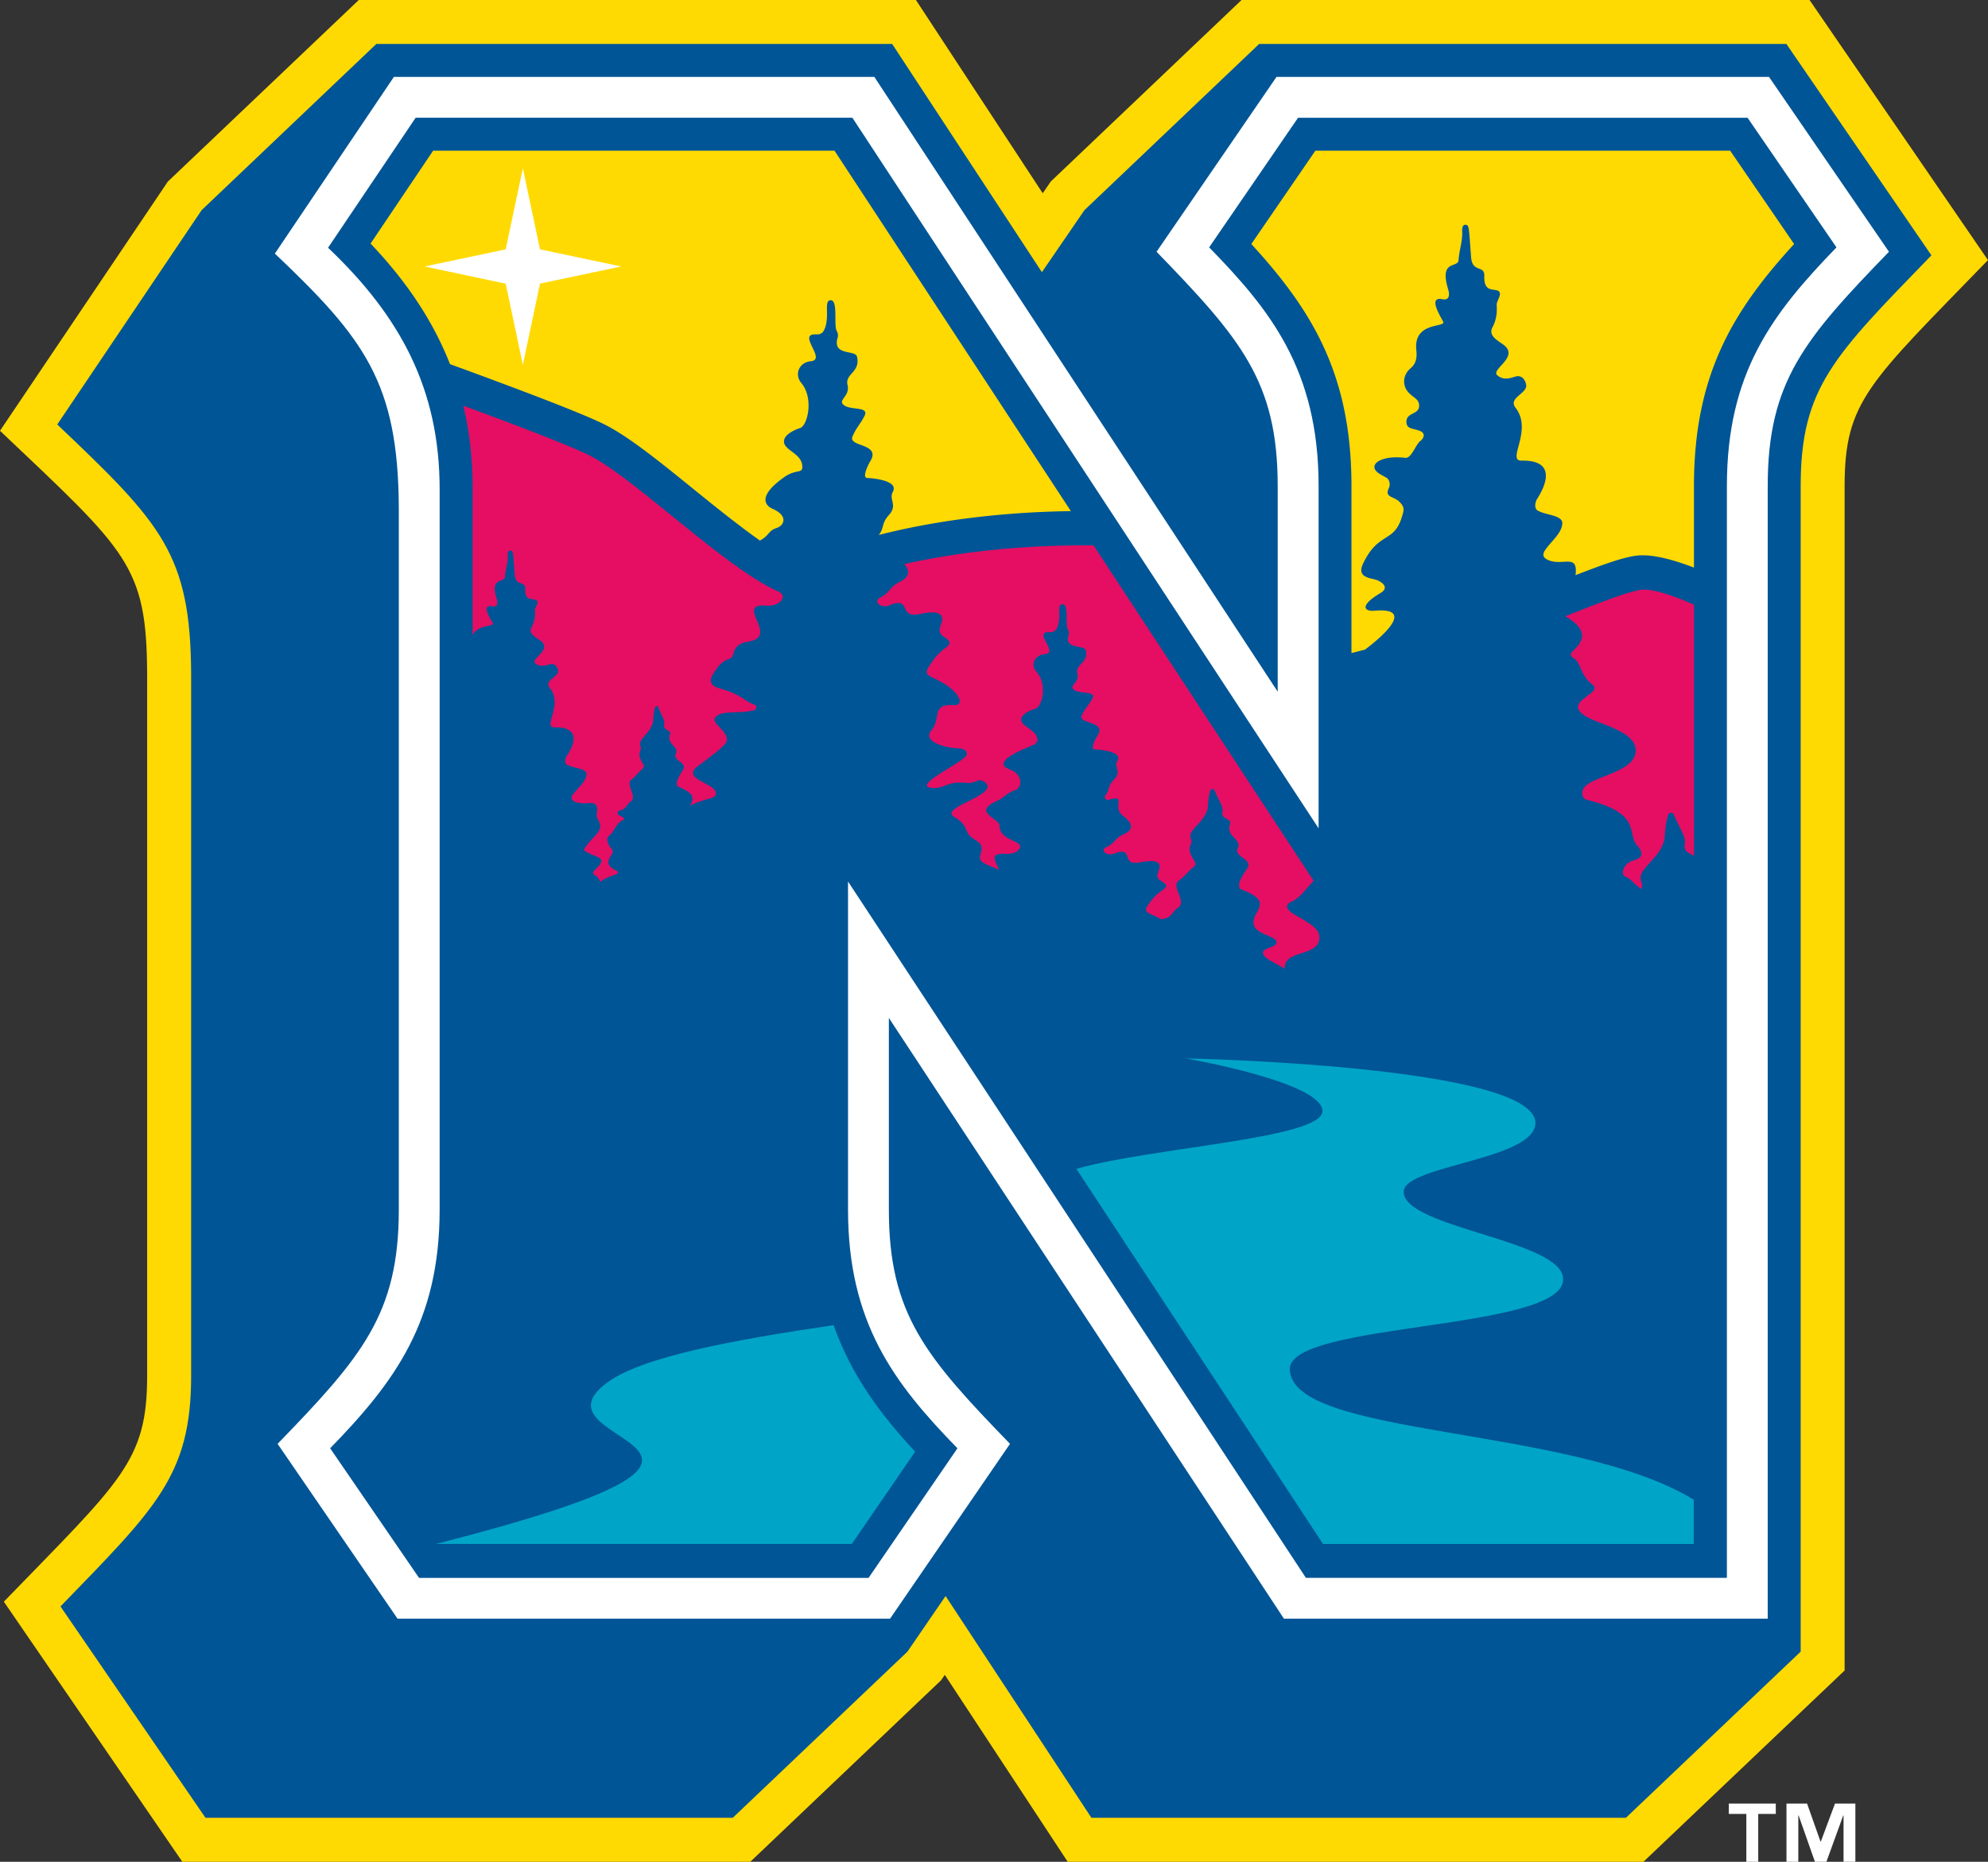
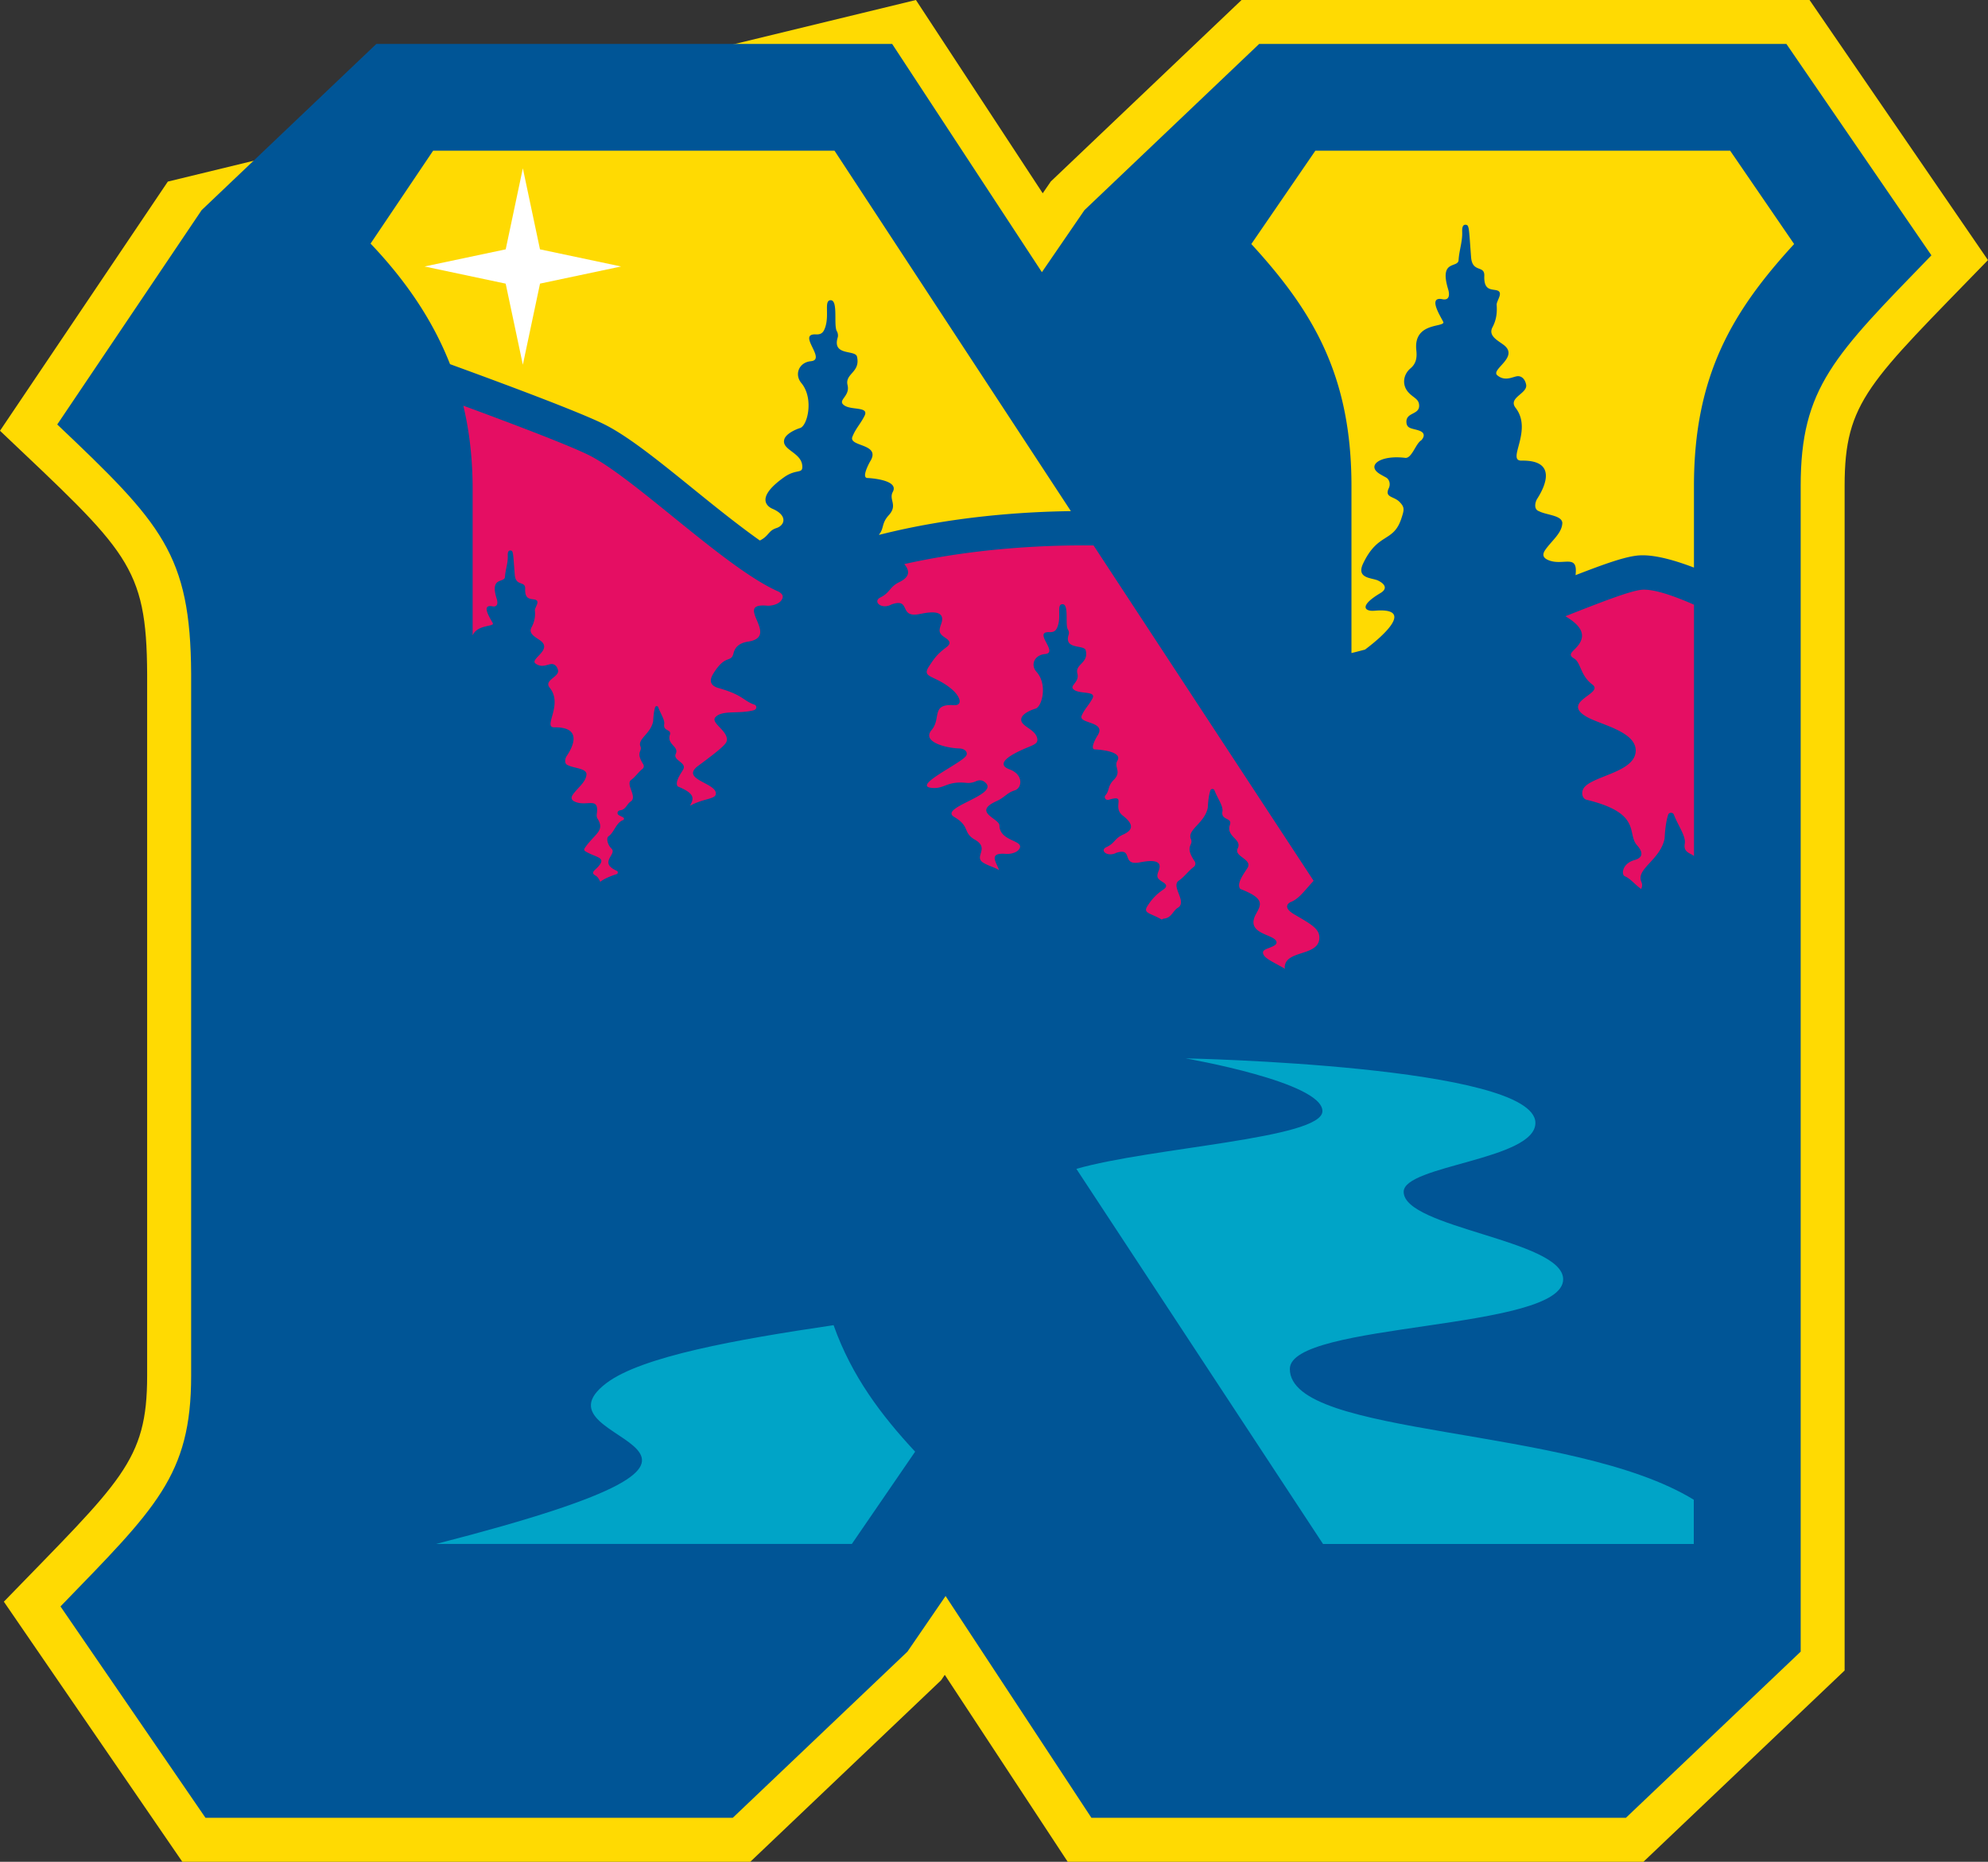
<svg xmlns="http://www.w3.org/2000/svg" viewBox="0 0 57.65 54">
  <rect x="0" y="0" width="57.65" height="54" fill="#333333" stroke="none" />
-   <path fill="#fff" d="M52.802 53.414h-.009l-.39-1.102h-.597V54h.343v-1.344h.009L52.631 54h.333l.488-1.344h.009V54h.343v-1.688h-.591zM50.133 52.612h.509V54h.345v-1.388h.509v-.3h-1.363z" />
-   <path fill="#ffda02" d="M52.475 0H36.004l-5.532 5.264-.234.342L26.561 0H10.404L4.867 5.267 0 12.494c3.686 3.499 4.252 3.894 4.267 7.053v20.358c0 2.483-.755 3.041-4.155 6.551L5.287 54h16.471l5.532-5.264.108-.158L30.962 54h16.696l5.834-5.548V14.095c0-2.465.711-2.996 4.157-6.551z" />
+   <path fill="#ffda02" d="M52.475 0H36.004l-5.532 5.264-.234.342L26.561 0L4.867 5.267 0 12.494c3.686 3.499 4.252 3.894 4.267 7.053v20.358c0 2.483-.755 3.041-4.155 6.551L5.287 54h16.471l5.532-5.264.108-.158L30.962 54h16.696l5.834-5.548V14.095c0-2.465.711-2.996 4.157-6.551z" />
  <path fill="#005596" d="M51.804 1.275h-15.29l-5.066 4.82-1.234 1.799-4.342-6.619H10.913l-5.066 4.82-4.187 6.217c3.03 2.876 3.865 3.757 3.883 7.235v20.358c0 2.894-1.03 3.841-3.789 6.689l4.205 6.131h15.29l5.066-4.82 1.106-1.613 4.229 6.433h15.499l5.069-4.82v-33.81c0-2.854.968-3.777 3.791-6.689z" />
-   <path fill="#fff" d="M51.3 2.231H37.017l-3.478 5.071c2.436 2.515 3.513 3.76 3.513 6.793v5.967L25.356 2.231H11.422L7.971 7.355c2.595 2.464 3.576 3.743 3.594 7.372v20.358c0 3.033-1.079 4.278-3.515 6.793l3.478 5.071h14.283l3.478-5.071c-2.436-2.515-3.513-3.761-3.513-6.793v-5.561l11.456 17.425h14.03V14.095c0-3.033 1.08-4.278 3.516-6.793zm-1.222 11.864v31.67H37.87L24.592 25.568v9.517c0 3.271 1.327 5.031 3.173 6.922l-2.578 3.759H12.152l-2.578-3.759c1.878-1.929 3.175-3.679 3.175-6.922V14.187c0-2.893-1.137-5.01-3.236-7.001l2.54-3.771h12.665l13.52 20.61v-9.929c0-3.386-1.431-5.132-3.161-6.908l-.013-.013 2.578-3.759h13.036l2.578 3.759c-1.854 1.915-3.178 3.629-3.178 6.92z" />
  <g fill="#e50e63">
    <path d="M45.4 17.877c.398.237.634.51.356.855-.138.172-.318.244-.108.368.2.118.175.49.529.754.355.265-.924.487-.177.93.39.232 1.422.422 1.434.974.015.664-1.34.745-1.525 1.133-.06.125-.011.279.098.305 1.63.395 1.157.98 1.467 1.322.094.103.258.335-.072.427-.367.102-.389.427-.284.47.161.066.29.239.474.37.025-.062.044-.121.005-.209-.164-.374.552-.632.675-1.257.001-.007.013-.419.104-.69.024-.072.137-.073.164-.002.119.313.356.629.317.845-.046.258.17.271.267.357v-7.29c-.647-.285-1.218-.471-1.543-.43-.349.045-1.149.355-2.185.764zM13.705 18.433c.124-.304.567-.256.591-.339.01-.033-.405-.584-.019-.508.128.025.178-.057.126-.221-.207-.653.229-.446.24-.632.012-.206.091-.401.082-.612-.003-.062 0-.159.078-.154.085.005.074.063.125.704.028.353.316.162.301.412-.01.309.151.282.276.307.181.037-.001.227.006.318a.816.816 0 0 1-.095.484c-.107.19.121.29.256.389.36.265-.308.532-.147.66.192.152.378.01.484.019.088.007.151.077.173.182.043.196-.423.282-.24.507.401.494-.215 1.154.135 1.148.947-.016.409.752.353.837-.04.061-.083.224.046.263.17.086.515.087.532.251-.004.223-.236.382-.387.587-.081.11-.047.177.061.222.34.142.689-.156.627.329-.007.058-.013.106.019.158.219.351-.068.432-.346.819-.049.068-.064.098.013.141.313.177.583.16.364.419-.109.129-.25.183-.085.276.062.035.097.1.133.178.092-.078.295-.168.47-.221a.053.053 0 0 0 .006-.1c-.539-.241.02-.479-.15-.642-.114-.11-.163-.308-.082-.362.157-.106.217-.394.414-.464a.042.042 0 0 0 .01-.076c-.082-.052-.175-.066-.167-.138.005-.045.044-.068.08-.072.161-.019.188-.181.299-.253.211-.137-.16-.5.018-.63.125-.091.206-.223.326-.318a.102.102 0 0 0 .022-.134c-.232-.366-.018-.365-.081-.518-.09-.218.303-.369.369-.733.001-.004.007-.244.057-.403.013-.042.075-.043.09-.001.065.183.195.367.174.493-.036.214.22.137.164.309-.092.285.273.333.171.551-.091.194.33.25.215.454-.065.115-.255.37-.157.492.527.216.46.356.354.561.37-.208.712-.19.745-.325.084-.339-1.061-.427-.504-.837.834-.615.828-.67.828-.769 0-.258-.471-.478-.335-.635.191-.22.659-.091 1.105-.203.113-.028.101-.14.031-.164-.336-.116-.312-.274-1.044-.483-.229-.065-.278-.206-.157-.406.36-.595.521-.309.592-.6.051-.208.202-.306.424-.34.955-.146-.451-1.135.551-1.042.072.007.36-.015.44-.203.039-.091-.014-.149-.103-.203-1.545-.67-4.231-3.349-5.545-3.98-.603-.29-2.042-.84-3.601-1.415.182.764.27 1.565.27 2.418v4.248zM26.07 16.889c-.277.136-.26.304-.538.439-.237.115.031.367.324.202.574-.196.195.395.796.283.191-.036.816-.186.639.291-.078.211-.057.277.128.399.142.094.159.171.02.274-.254.191-.341.309-.501.555-.221.341.168.237.667.662.246.209.327.477.053.459-.67-.042-.354.383-.643.722-.297.35.44.523.795.533.197.005.264.129.206.215-.148.22-1.563.867-1.009.928.387.043.433-.203 1.012-.145a.535.535 0 0 0 .279-.044c.108-.051.209-.039.298.057.329.356-1.387.706-.922.978.468.274.239.454.599.659.434.248-.033.484.23.659.138.092.354.146.469.222-.092-.249-.316-.515.21-.47.064.006.318-.012.389-.166.108-.234-.583-.199-.588-.658-.002-.205-.799-.383-.084-.707.236-.107.308-.245.523-.31.217-.065.267-.446-.126-.603-.07-.028-.531-.164.29-.551.328-.155.513-.176.496-.331-.034-.316-.553-.371-.456-.628.047-.124.281-.225.401-.258.191-.054.358-.704.032-1.067-.187-.208-.057-.491.243-.517.418-.036-.369-.658.132-.636.141.006.194-.051.235-.162.114-.306-.036-.64.139-.648.203-.009.071.597.162.737a.183.183 0 0 1 .022.14c-.152.453.45.288.493.46.094.375-.315.398-.242.673.073.276-.284.358-.078.484.186.114.636.019.513.245-.11.202-.221.29-.31.493-.108.246.751.154.451.591-.005.007-.235.386-.066.388.013 0 .822.035.651.327-.112.191.137.311-.106.557-.186.188-.117.307-.24.447-.056.064.013.156.097.13.539-.166.076.207.406.46.383.295.238.446 0 .554-.245.111-.23.248-.475.359-.209.094.027.3.286.165.507-.161.132.373.664.281.168-.029.721-.152.565.238-.069.172-.051.226.113.326.126.077.14.139.018.224a1.504 1.504 0 0 0-.443.454c-.166.237.059.213.401.414a.13.13 0 0 1 .072-.029c.213-.024.249-.226.396-.315.28-.17-.212-.622.024-.784.166-.113.273-.278.432-.396a.122.122 0 0 0 .029-.167c-.308-.455-.024-.454-.108-.644-.119-.272.401-.459.49-.912.001-.005.009-.304.075-.501.018-.052.099-.053.119-.001.086.228.258.457.23.613-.047.266.291.17.218.385-.122.355.362.415.226.686-.121.241.437.311.284.565-.086.143-.339.461-.209.612.726.279.602.456.454.728-.334.611.591.572.597.825.002.098-.212.147-.315.198-.085.043-.104.093-.044.184.074.112.389.251.604.382-.004-.013-.009-.027-.009-.042.01-.51.963-.314 1.004-.83.023-.282-.224-.414-.72-.704-.405-.237-.113-.361-.108-.363.236-.088.406-.338.662-.615l-6.381-9.727c-1.211-.014-3.316.053-5.488.541.222.266.074.416-.154.528z" />
  </g>
  <path fill="#00a4c7" d="M49.119 43.5c-3.532-2.169-11.708-1.795-11.715-3.793-.005-1.371 7.941-1.1 7.926-2.606-.011-1.136-4.625-1.483-4.625-2.533 0-.769 3.82-.924 3.82-1.997 0-1.664-10.126-1.874-10.144-1.873.043.008 3.968.689 3.968 1.529 0 .8-4.98 1.052-7.135 1.676l7.152 10.879h10.752V43.5zM26.538 42.105c-.969-1.044-1.836-2.177-2.365-3.669-2.832.418-5.567.909-6.587 1.68-2.457 1.858 6.484 1.737-4.939 4.665h12.056z" />
  <path fill="#ffda02" d="M50.173 4.371H38.144l-1.857 2.707c1.794 1.954 2.904 3.82 2.904 7.018v4.845c.129-.03.262-.066.393-.1.574-.428 1.439-1.23.271-1.127-.27.024-.467-.13.177-.513.212-.126.133-.263-.067-.361-.172-.085-.644-.052-.438-.491.436-.921.88-.599 1.113-1.316.081-.247.1-.319-.058-.478-.167-.168-.44-.12-.307-.399.053-.113.018-.254-.085-.309a3.74 3.74 0 0 1-.163-.091c-.424-.247-.013-.566.722-.476.191.023.304-.411.463-.507.004-.002.198-.193-.057-.283-.193-.068-.358-.047-.37-.239-.018-.296.368-.215.369-.48 0-.2-.154-.221-.307-.386-.195-.209-.163-.515.056-.701.158-.134.194-.296.169-.526-.085-.792.749-.665.786-.801.012-.044-.514-.779-.025-.678.162.033.227-.076.16-.295-.263-.871.292-.595.305-.843.015-.275.115-.534.104-.816-.003-.083 0-.212.099-.206.108.007.094.084.159.939.036.471.401.217.383.55-.013.412.193.376.351.41.23.05-.001.303.008.424.016.232-.01.439-.12.646-.136.253.154.386.326.518.458.353-.391.71-.187.88.244.203.481.013.615.025.112.01.191.102.22.242.054.262-.537.377-.305.676.51.659-.274 1.539.172 1.531 1.204-.021.519 1.002.449 1.116-.05.082-.106.298.058.351.216.114.654.115.676.335-.005.297-.3.51-.492.783-.103.147-.06.236.078.297.432.19.876-.207.797.44.882-.342 1.394-.518 1.762-.565.417-.054 1.009.092 1.672.345v-2.366c0-3.197 1.11-5.064 2.905-7.018zM12.56 4.371l-1.814 2.694c1.06 1.113 1.819 2.262 2.304 3.497 1.849.674 3.692 1.37 4.42 1.719.715.343 1.615 1.073 2.658 1.918.505.409 1.256 1.018 1.907 1.478.266-.131.238-.282.481-.361.245-.08.332-.366-.113-.558-.08-.034-.573-.272.336-.917.367-.26.551-.075.525-.342-.038-.387-.626-.453-.516-.768.053-.152.318-.275.454-.316.216-.066.405-.862.036-1.305-.211-.254-.065-.601.275-.633.473-.044-.418-.805.149-.778.159.008.219-.062.266-.198.129-.374-.041-.784.157-.793.23-.011.08.731.184.902.027.045.04.121.025.172-.172.555.51.353.558.563.106.459-.356.488-.274.824.082.338-.322.438-.089.593.21.14.72.024.581.3-.125.247-.25.355-.351.604-.123.301.851.188.511.723-.005.008-.266.472-.075.475.015 0 .93.042.736.401-.127.234.155.381-.12.681-.21.23-.133.375-.272.547-.005.007-.004.014-.008.021 2.09-.531 4.155-.671 5.563-.689L24.2 4.371z" />
  <path fill="#fff" d="m15.659 7.232-.497-2.351-.497 2.351-2.353.497 2.352.498.498 2.352.498-2.353 2.35-.497z" />
</svg>